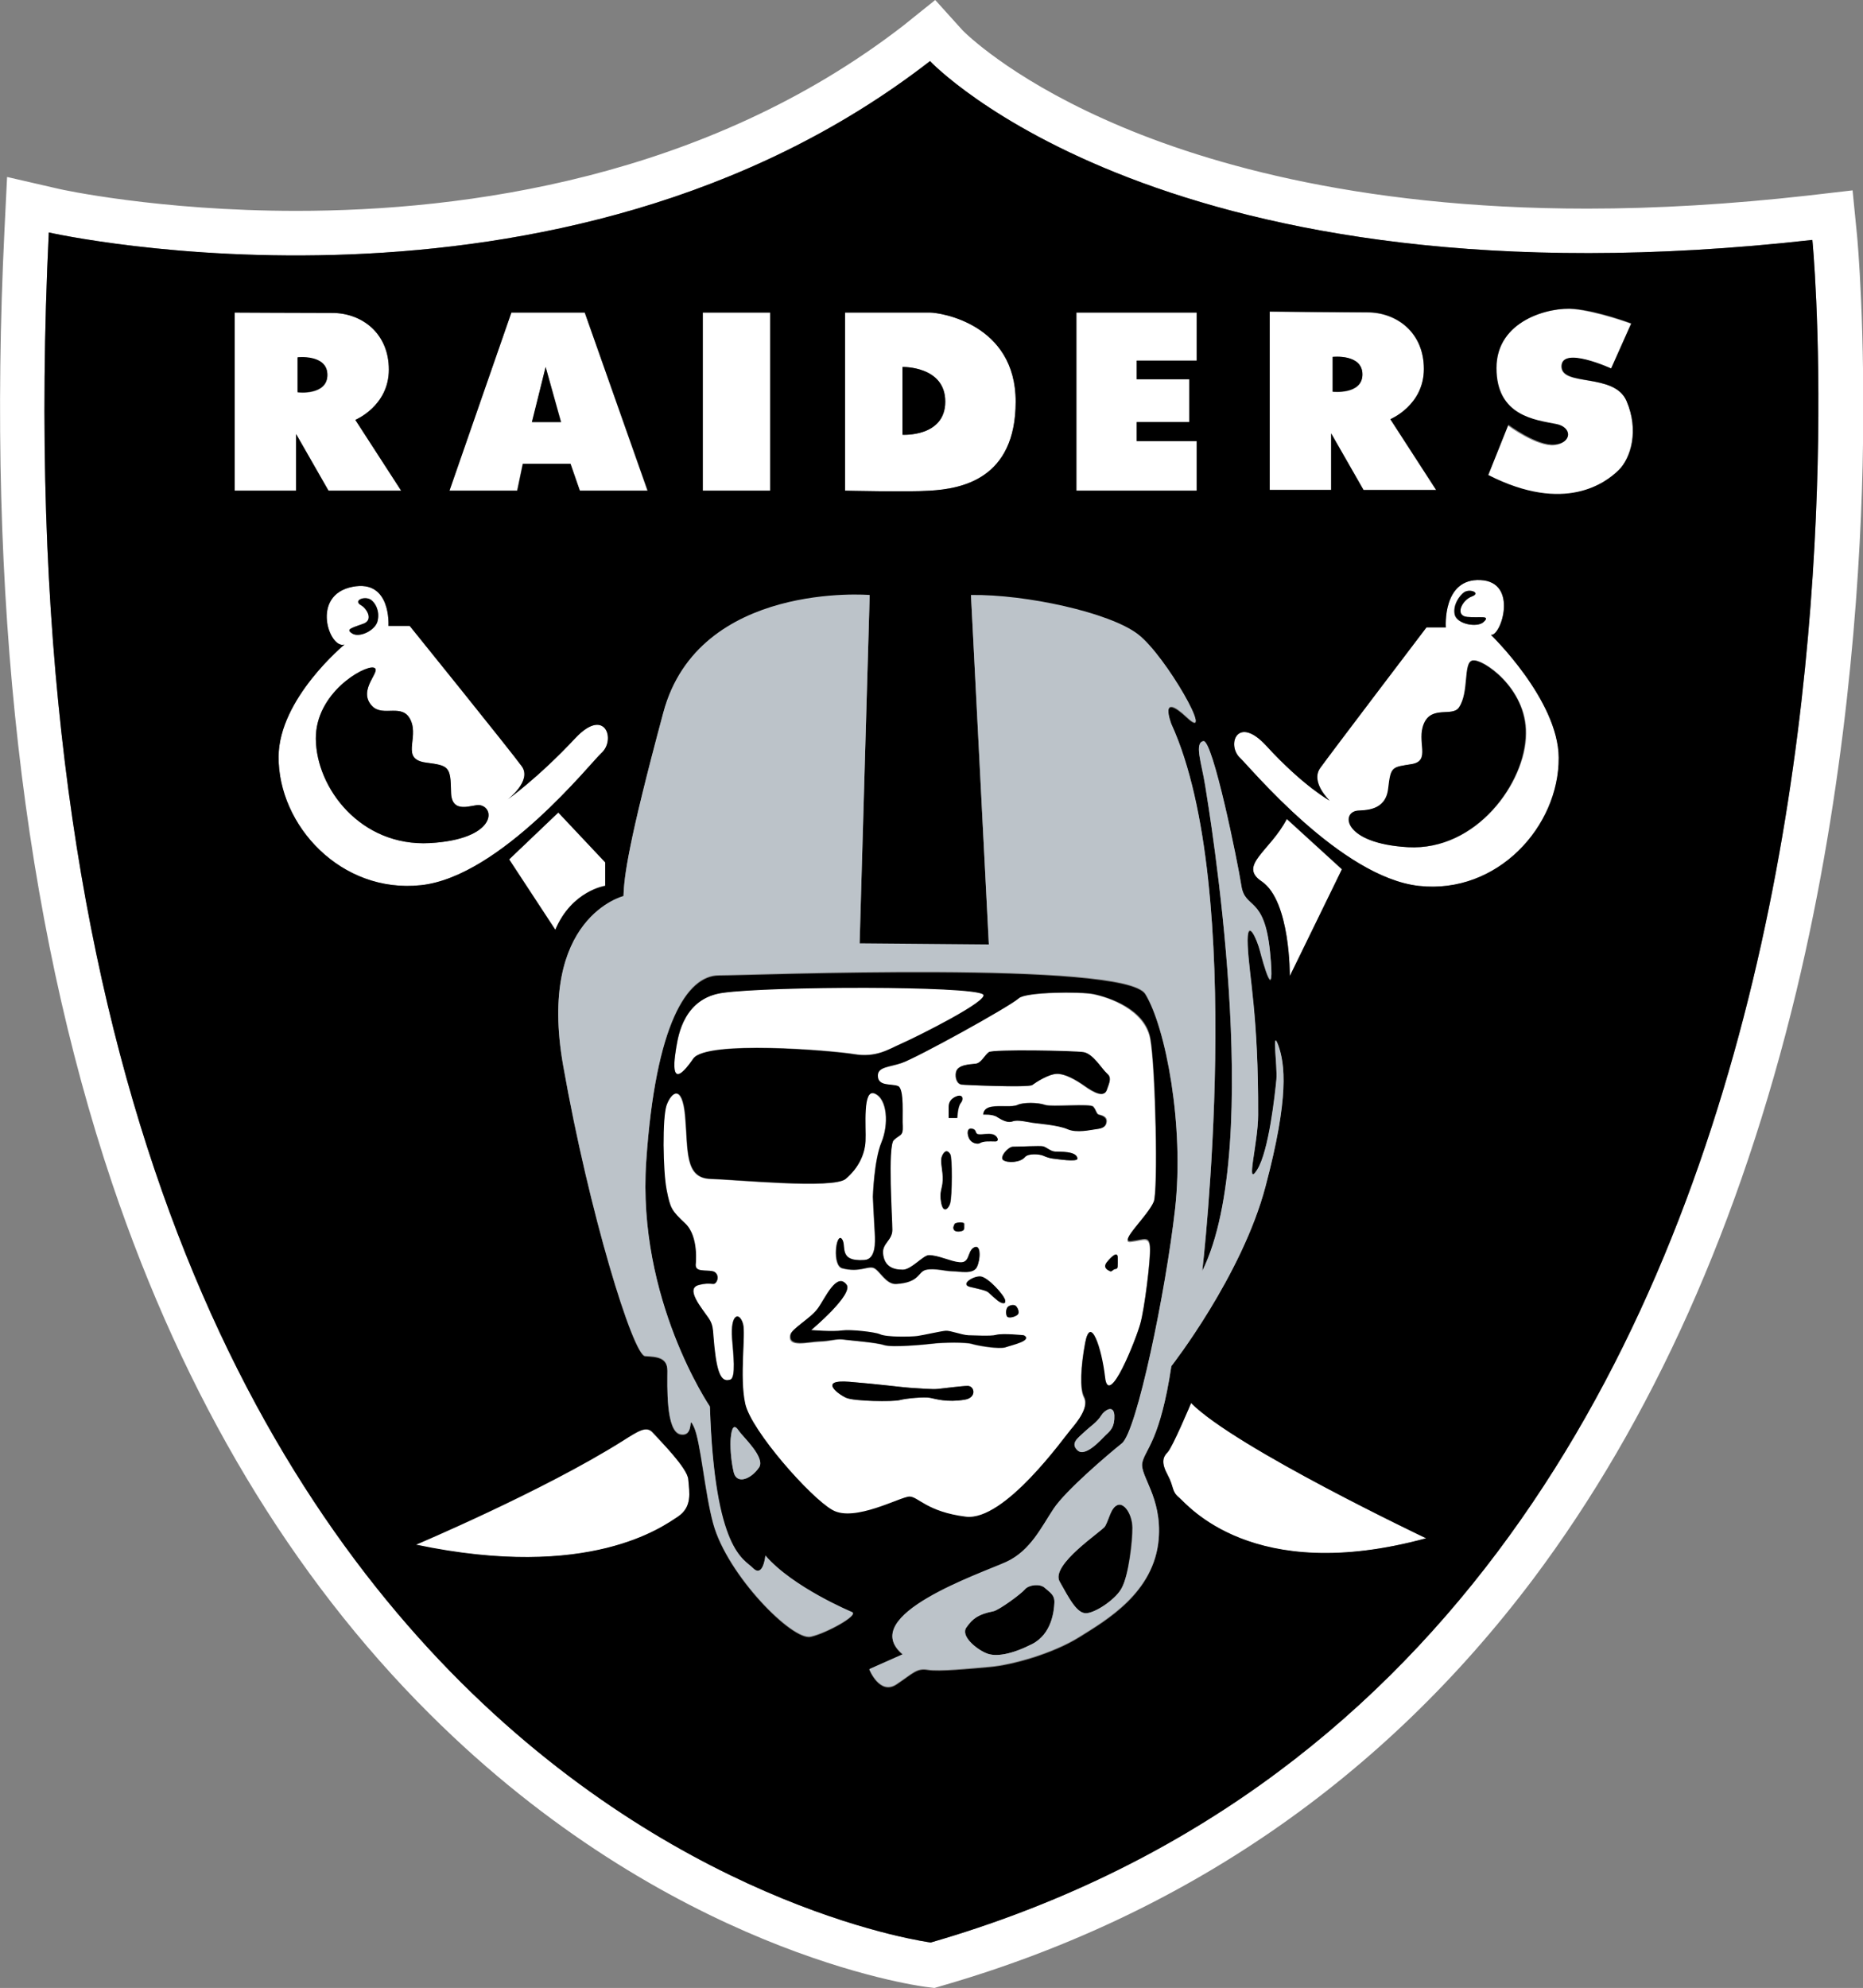
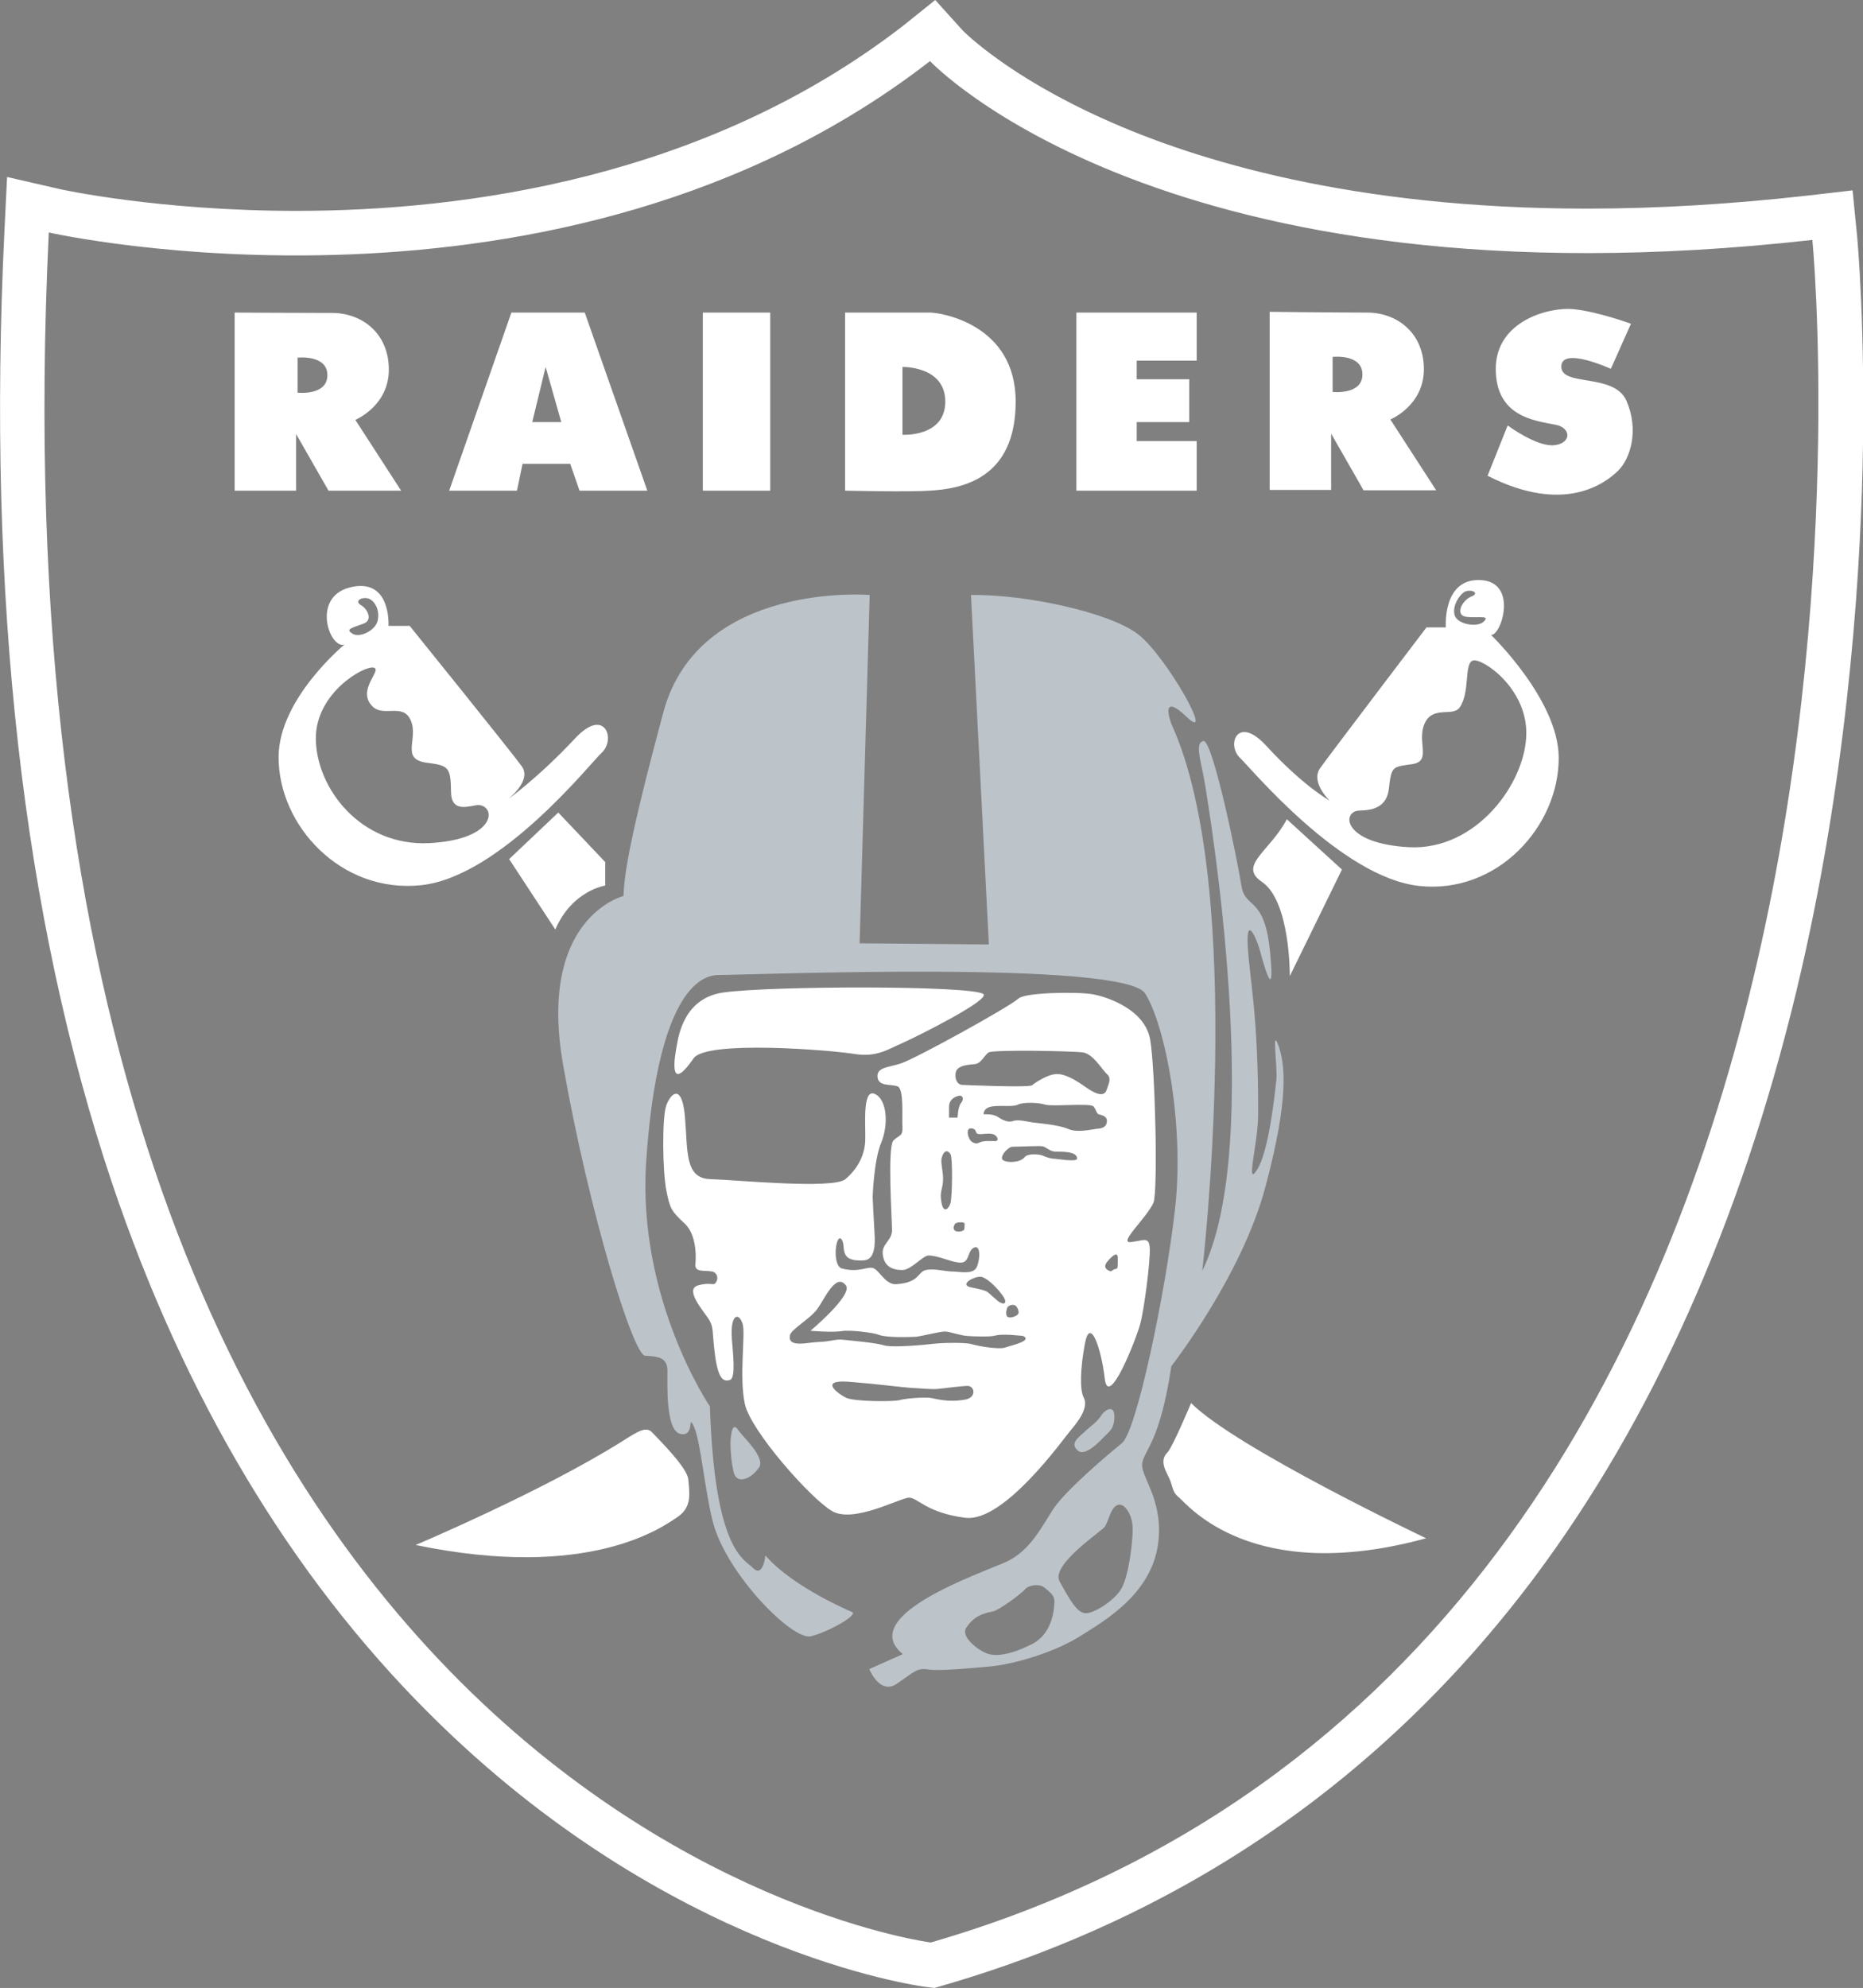
<svg xmlns="http://www.w3.org/2000/svg" version="1.1" id="raiders" x="0px" y="0px" viewBox="0 0 500.2 533.6" style="enable-background:new 0 0 500.2 533.6;" xml:space="preserve">
  <rect x="0" y="0" width="500.2" height="533.6" fill="#808080" stroke="none" />
  <style type="text/css">
	.st0{fill:#FFFFFF;}
	.st1{fill:#BCC3C9;}
</style>
  <path class="st0" d="M498.6,63.2l-1.2-12.1l-12.1,1.4c-20.4,2.3-40.4,3.5-59.2,3.5c-63,0-105.2-13-129.6-24  c-25.7-11.5-37.4-23.2-38-23.8L251.1,0l-8.6,6.9c-53,41-117.8,49.7-162.9,49.7c-37.1,0-63.5-5.8-63.8-5.9L1.9,47.5L1.2,61.8  c-4.8,98.6,5,184.7,28.9,255.8c19.4,57.5,48.1,105.5,85.3,142.5c63.9,63.7,130.3,72.8,133,73.2l2.5,0.3l2.4-0.7  c64.8-18.8,118-55.5,158.3-109c31.9-42.5,55.7-95.6,70.7-157.8c13.2-54.9,17-107,17.8-141.1C500.9,88,498.7,64.2,498.6,63.2z   M249.9,521.4c0,0-257.3-33.1-236.8-459c0,0,137.3,31,236.6-46c0,0,63.4,67.5,236.9,48C486.7,64.4,522.7,442.4,249.9,521.4z   M181.7,280.7c0.5-2.8,2-12.8,12.5-14.3c12.9-1.8,66.4-1.9,69.8,0.4c2.1,1.5-17.9,11.5-22,13.3c-3.3,1.4-6.6,3.8-12.6,2.8  s-39.8-3.8-43.2,1.2C179,294.5,181.4,282.4,181.7,280.7z M206.8,131.7h-18.1V83.9h18.1V131.7z M321.3,131.7H289V83.9h32.3v12.9  h-16.1v5h14.1v11.5h-14.1v5.1h16.1V131.7z M357.4,116.4l8.7,15.2h19.5l-12.3-19c0,0,9-3.7,9-13.5c0-9.8-7.3-15.2-15.2-15.2  c-7.8,0-26.2-0.2-26.2-0.2v47.8h16.5V116.4z M357.8,95.8c0,0,8-0.9,8,4.7c0,5.6-8,4.7-8,4.7V95.8z M140.3,124.5h12.8l2.5,7.2h18.2  L157,83.9h-19.7l-16.7,47.8h18.2L140.3,124.5z M146.5,98.5l4.2,14.8h-7.8L146.5,98.5z M249.7,131.7c8.3-0.5,23-3,23-23.9  c0-20.9-20.3-23.9-23-23.9s-22.8,0-22.8,0v47.8C226.9,131.7,244,132.1,249.7,131.7z M242.3,98.5c0,0,11.5-0.3,11.5,9.3  c0,9.6-11.5,8.9-11.5,8.9V98.5z M346.3,262c0,0,0.2-20.1-7.5-25.3c-6.5-4.4,2.2-8.2,6.7-16.8l14.8,13.5L346.3,262z M400.3,170.4  c2.7,0.5,7.5-14.2-2.8-14.7c-10.3-0.5-9.3,12.7-9.3,12.7H383c0,0-25.7,33.8-28.5,37.7c-2.8,3.8,2.5,8.8,2.5,8.8s-7.1-3.9-17-14.7  c-7.8-8.5-10.8-0.2-7,3.3c2.6,2.4,27,32,48,34.3s37.6-16,37.5-34.5C418.4,187.8,400.3,170.4,400.3,170.4z M393,159  c1.6-1.1,4.6,0.1,2.1,1.1c-2.6,1-4.7,5.2-1.2,5.5c3.4,0.3,6.3-0.5,4.4,1.3c-1.7,1.6-7.3,0.7-7.8-2C390,162.3,391.9,159.8,393,159z   M409.8,196.9c-0.1,13.2-13.4,31.5-31.6,30.5c-17.4-1-18-9.2-13.6-9.8c1.9-0.2,7.6,0.3,8.3-5.9s1-5.8,6.3-6.6s1.1-6,3.3-10.9  s7.6-1.7,9.4-4.3c2.9-4.1,1.1-11.9,3.6-12.6S409.9,184.6,409.8,196.9z M319.8,376.6c11.9,12,63.1,36.3,63.1,36.3  c-46.8,12.8-64.1-9.1-66.3-10.9s-1.4-2.9-3.1-6.1s-1.3-4.8,0-6.1C314.8,388.5,319.8,376.6,319.8,376.6z M79.5,116.5l8.7,15.2h19.5  l-12.3-19c0,0,9-3.7,9-13.5c0-9.8-7.3-15.2-15.2-15.2C81.3,84,63,83.9,63,83.9v47.8h16.5V116.5z M79.9,96c0,0,8-0.9,8,4.7  c0,5.6-8,4.7-8,4.7V96z M436.7,107.6c3.4,7.8,1.1,15.5-2.3,18.8s-14.4,11.8-35,1.3l5.4-13.5c0,0,7.8,5.8,12.5,5.3s4.6-4.7,0.3-5.5  c-5.5-1.1-16-2.1-16-15S416,82.3,422.6,83s15.3,3.9,15.3,3.9L432.5,99c0,0-13.3-6.1-13.3-0.6S433.4,100,436.7,107.6z M293.5,266.9  c-3.4-0.7-18.1-0.6-20,1.1c-2.7,2.4-27.6,16.1-31.5,17.4c-3.2,1.1-6.3,1-6.4,3.3c-0.1,3.1,3.6,2.2,5.4,2.9s1.1,8.5,1.3,10.8  c0.1,2.7-0.7,2.1-2.4,3.7s-0.4,21.3-0.4,24.1s-2.7,3.6-2.5,6.3c0.3,3.4,2.5,4.4,5.3,4.4c2.3,0,5.5-3.9,7-3.9c2.6,0,5.8,1.7,8.2,1.9  c2.9,0.3,2.1-2.8,3.8-3.9c2.1-1.3,1.9,3.2,0.9,5.2s-4.6,1.1-6.5,1.1s-4.8-0.9-7.1-0.4s-1.6,3.4-8,3.8c-2.8,0.2-4.5-3.7-6.1-4.3  s-3.8,1.3-8.4,0.1c-2.8-0.7-1.7-9.6-0.2-7.9s-1.2,6.2,6.1,5.7c3-0.2,3-4.5,2.8-7.4s-0.5-9.6-0.5-9.6s0.3-9.8,2.3-14.6  s1.6-11.7-1.8-13.1c-3.4-1.4-2.3,9.1-2.5,12.8s-2,7.3-5.3,10.1c-3.3,2.8-29.3,0.2-36.3,0c-7-0.2-6-7.8-6.8-16.8s-3.8-6.3-5-3  s-1,17.8,0,22.8s1.3,5.5,5,9s2.8,11,2.8,11c-0.1,2.1,2.5,1.4,4.5,1.8c1.4,0.3,1.7,1.8,1.1,2.8c-0.8,1.3-1.1-0.1-4.8,0.9  s0.9,6.3,2.6,8.8s1,3.5,1.9,10.1s2.4,7,4,6.5s0.8-7.1,0.5-11c-0.5-6.7,1.9-7.3,2.9-4c0.8,2.7-1,14.3,0.6,21.5s17.6,25.3,23.4,28.7  s18.3-3.6,20.7-3.6c2.3,0,4.7,4.1,15.1,5.4s26.4-21.3,28.2-23.4s5-6.1,3.6-8.8c-1.2-2.2-0.9-8.2,0.3-14.6c1.4-7.4,4.4,1.5,5.3,9.3  c0.9,8.7,8.4-10.3,9.5-14.4c1.1-3.8,2.8-17.3,2.6-20.5s-1.6-2-5.1-1.6s4.4-6.6,6.1-10.6c1.2-2.8,0.5-35.9-0.9-43.8  S297.7,267.7,293.5,266.9z M254.8,297.1c0-1.4,0.8-2.4,2.3-2.9s1.8,0.9,0.9,1.9c-0.8,1-0.9,3.9-0.9,3.9h-2.3  C254.8,300,254.8,298.5,254.8,297.1z M255.2,322.9c-0.3,1.3-1.8,3.1-2.4,0c-0.6-3.1,0.3-3.6,0.4-6.1c0.1-2.5-0.8-4.8-0.3-6.2  c0.4-1.4,1.3-2.3,2.3-0.8C255.8,310.7,255.7,321,255.2,322.9z M258.6,330.3c-0.5,0.3-2,0.5-2.4-0.2c-0.3-0.5-0.2-0.9,0.2-1.6  c0.2-0.4,2.5-0.7,2.6,0C258.9,329.3,259.1,330,258.6,330.3z M258.3,291.2c-1.4-0.1-2-1.8-1.7-3.3c0.4-2.1,3.8-2.1,5.3-2.3  c1.5-0.2,2.4-2.3,3.5-3.1c1.1-0.8,22.8-0.4,25.4,0c2.7,0.4,5.1,4.6,6.3,5.7c1.3,1.1,0.8,2.2,0,4.4c-0.8,2.2-3.5,0.7-5.9-1  c-2.4-1.7-5.3-3.4-7.5-3.3c-2.2,0-5.5,2.1-6.6,3C276.1,292,258.3,291.2,258.3,291.2z M260.2,305.5c-0.6-1.3-0.6-2.9,0.8-2.6  c1.5,0.3,0.6,1.4,1.8,1.5c1.2,0.1,2.4-0.3,3.7,0s1.9,1.9,0.7,1.9s-3.1-0.2-4.3,0.4C262.2,307.2,260.7,306.8,260.2,305.5z   M263.2,342.7c2,0,6.6,5.1,6.7,6.5c0.1,1.3-1.5,0.4-2,0c-0.4-0.3-1.8-1.6-2.5-2.2c-0.6-0.6-2-0.9-4.9-1.5  C257.7,344.8,261.2,342.7,263.2,342.7z M259,375.7c-4.7,0.8-7.8-0.3-9.3-0.5s-6.3,0.1-8.1,0.6c-1.9,0.5-12.3,0.4-14.4-0.6  c-1.9-0.9-7.8-5,0.9-4.3c7.5,0.6,14.4,1.5,16.1,1.6c1.7,0.1,6.3,0.5,7.7,0.3c1.9-0.2,6.5-0.8,7.9-0.8  C261.7,372,262.3,375.2,259,375.7z M269.9,361.7c-1.7,0.6-7.4-0.4-9-0.9s-7.9-0.4-10.3-0.1s-11.2,1.1-13.3,0.4s-9.3-1.3-11.1-1.5  s-3.2,0.5-6.3,0.6s-8.5,1.7-7.8-1.8c0.3-1.6,5.3-4.3,7.3-7s5-9.9,7.7-6.4c2,2.6-9.5,12.2-9.5,12.2s5.7,0.5,8.4,0.1  c2.1-0.4,8.6,0.4,10,1c1.9,0.8,8.6,0.6,10.1,0.5c1.5-0.2,6.3-1.4,7.6-1.4s4.1,1.1,6.1,1.2c1.1,0.1,6,0.3,7.4-0.1  c1.9-0.6,7.5,0.1,7.5,0.1C277.3,359.9,271.6,361.1,269.9,361.7z M270.5,350.9c0.4-0.6,1.6-0.9,2.2-0.4c0.5,0.4,1.1,1.7,0.6,2.3  c-0.5,0.6-2.6,1.3-3,0.4C270,352.5,270.2,351.5,270.5,350.9z M282.7,311c-0.9-0.1-1.8-0.4-2.7-0.8s-4-0.7-4.9,0.4  c-1.2,1.5-4.6,1.6-5.8,0.8c-1.1-0.8,1.3-3.6,2.6-3.6c1.9,0,7.3-0.3,8.1-0.1c1,0.3,1.9,1.3,3.1,1.4s6.1-0.3,6.1,1.9  C289.2,312,283.6,311,282.7,311z M294.4,303c-1.6,0.2-5.2,1.1-7.7,0s-7.9-1.5-9.3-1.7s-4.1-0.9-5.4-0.4s-2.9-0.3-4.1-1.1  c-1.3-0.9-3.8-0.7-3.8-0.7s-0.2-1.7,2.2-2.1c2.4-0.4,5.6,0.2,7-0.5s5.4-0.6,7.3,0s12.2-0.5,13,0.5s0.8,1.9,1.4,2.1s2.3,0.4,2.2,1.9  S296,302.9,294.4,303z M299.6,340.6c-0.9,0.1-1.1,0.8-1.6,0.6c-0.6-0.3-1.9-0.8-0.9-2.3c0.3-0.4,3-3.7,3-1.3  C300.1,340,300.2,340.5,299.6,340.6z M161.5,202.1c3.9-3.5,1-12.5-7-4c-10.1,10.8-18.2,16.5-18.2,16.5s6.6-5,3.8-8.9  S110,168,110,168l-5.7,0c0,0,0.8-12.5-9.6-10.5c-11.5,2.2-6.2,16.9-2.2,15.5c0,0-17.6,14.5-17.7,30.1c-0.1,18.5,16.8,36.8,38.3,34.5  C134.5,235.3,158.8,204.5,161.5,202.1z M97.6,167.4c2.7-1,0.9-4.1-0.6-4.9c-2.4-1.4,1-2.7,2.6-1.5c1.2,0.8,2.4,2.9,1.8,5.6  c-0.6,2.7-5,4.8-6.9,3.4C92.8,168.9,94.3,168.6,97.6,167.4z M84.8,198.3c-0.1-12.3,13-19.7,15.5-19.1s-4.6,5.9-0.4,10.3  c3,3.2,8.3-1,10.4,3.9s-2.8,10.3,4.1,11.3c6,0.8,6.6,1,6.7,7.9c0.1,6.2,5.7,3.3,7.6,3.5c4.5,0.5,4.5,9.2-13.3,10.2  C96.8,227.3,84.9,211.5,84.8,198.3z M184.8,397.1c0.3,3.6,1.1,7.4-2.9,10.1c-3.9,2.6-23.6,17.2-70.3,7.5c0,0,34.1-14.4,55.4-27.8  c4.3-2.7,6.6-4.3,8.3-2.2C177.4,386.9,184.6,394.1,184.8,397.1z M149.9,218.1l12.6,13.3v6.3c0,0-8.9,1.3-13.4,11.8l-12.4-18.9  L149.9,218.1z" />
-   <path d="M242.3,116.7V98.5c0,0,11.5-0.3,11.5,9.3C253.8,117.4,242.3,116.7,242.3,116.7z M146.5,98.5l-3.7,14.8h7.8L146.5,98.5z   M395.3,177.3c-2.5,0.6-0.8,8.5-3.6,12.6c-1.8,2.6-7.3-0.6-9.4,4.3s2,10-3.3,10.9s-5.6,0.5-6.3,6.6s-6.4,5.7-8.3,5.9  c-4.4,0.5-3.8,8.8,13.6,9.8c18.3,1,31.6-17.3,31.6-30.5C409.9,184.6,397.8,176.7,395.3,177.3z M249.9,521.4  c0,0-257.3-33.1-236.8-459c0,0,137.3,31,236.6-46c0,0,63.4,67.5,236.9,48C486.7,64.4,522.7,442.4,249.9,521.4z M340.9,131.5h16.5  v-15.2l8.7,15.2h19.5l-12.3-19c0,0,9-3.7,9-13.5c0-9.8-7.3-15.2-15.2-15.2c-7.8,0-26.2-0.2-26.2-0.2V131.5z M289,131.7h32.3v-13.3  h-16.1v-5.1h14.1v-11.5h-14.1v-5h16.1V83.9H289V131.7z M226.9,131.7c0,0,17.1,0.4,22.8,0c8.3-0.5,23-3,23-23.9  c0-20.9-20.3-23.9-23-23.9s-22.8,0-22.8,0V131.7z M188.7,131.7h18.1V83.9h-18.1V131.7z M120.7,131.7h18.2l1.5-7.2h12.8l2.5,7.2h18.2  L157,83.9h-19.7L120.7,131.7z M63,131.7h16.5v-15.2l8.7,15.2h19.5l-12.3-19c0,0,9-3.7,9-13.5c0-9.8-7.3-15.2-15.2-15.2  C81.3,84,63,83.9,63,83.9V131.7z M113,237.6c21.4-2.3,45.8-33.1,48.5-35.5c3.9-3.5,1-12.5-7-4c-10.1,10.8-18.2,16.5-18.2,16.5  s6.6-5,3.8-8.9S110,168,110,168l-5.7,0c0,0,0.8-12.5-9.6-10.5c-11.5,2.2-6.2,16.9-2.2,15.5c0,0-17.6,14.5-17.7,30.1  C74.7,221.6,91.6,239.9,113,237.6z M149.9,218.1l-13.2,12.6l12.4,18.9c4.4-10.5,13.4-11.8,13.4-11.8v-6.3L149.9,218.1z M184.8,397.1  c-0.2-3-7.4-10.2-9.4-12.5c-1.8-2.1-4-0.5-8.3,2.2c-21.3,13.4-55.4,27.8-55.4,27.8c46.6,9.8,66.3-4.9,70.3-7.5  C185.9,404.5,185.1,400.7,184.8,397.1z M306.7,392.6c0.8-3.5,4.8-5.9,7.8-25.9c0,0,19-24.3,25.3-48.3c6.3-24,5.2-32.8,3.4-37.7  c-1.8-4.8-0.2,5.3-0.5,9.2c-0.3,3.8-2,19.3-5.2,24.3c-3.2,5,0.3-7.3,0.3-14.8c0.1-26.8-2.5-37-2.8-45.5s2.7-1.2,3.3,1.5  c0.7,2.7,4.2,15.7,2.7,0.3c-1.5-15.3-6.7-11.3-7.7-17.8s-7.7-39.3-10.2-38.8s-0.5,5.7,0.5,12c1,6.3,16.1,95.9-0.8,130.2  c0,0,12-102.5-8.3-146.8c0,0-3.6-9.1,4.2-1.8s-5.5-16.4-13.2-22.3s-30-10.7-44.8-10.5l4.8,93.8l-34.7-0.3l2.7-93.5  c0,0-45.9-3.8-55.4,31.5s-10.6,44-10.7,49.3c0,0-23.2,5.7-16.2,45.4s18.8,77.8,22,78s6,0.3,6,4s-0.5,16.3,3.5,17s1.8-5.8,3.6-2  s2.9,17.9,5.2,26c3.8,13.8,21.3,31.5,26.2,30.3c4.4-1,12.8-5.8,11.1-6.5c0,0-15.9-6.5-23.3-15.2c0,0-0.6,6.1-3.3,3.4  c-2.5-2.5-10.4-4.4-11.6-43.4c0,0-19.6-28.8-17.1-65.8c2.5-37,11-50,19.5-50s109-4,114.5,5s10.5,35.4,8,57.7  c-2.5,22.3-10.3,59.8-14.3,63s-15,12.8-18.3,17.5s-6.2,11.3-12.7,14.3c-6.5,3-40.4,14.3-27.8,24.8l-9,4c0,0,2.8,7,7.3,4  s5.4-4.4,8.4-3.9s11.1-0.3,16.8-0.8s16.7-3.5,23.9-8s20.1-11.9,21.3-26.3C312,401.8,305.9,396.1,306.7,392.6z M223.5,405.3  c5.9,3.4,18.3-3.6,20.7-3.6c2.3,0,4.7,4.1,15.1,5.4s26.4-21.3,28.2-23.4s5-6.1,3.6-8.8c-1.2-2.2-0.9-8.2,0.3-14.6  c1.4-7.4,4.4,1.5,5.3,9.3c0.9,8.7,8.4-10.3,9.5-14.4c1.1-3.8,2.8-17.3,2.6-20.5s-1.6-2-5.1-1.6s4.4-6.6,6.1-10.6  c1.2-2.8,0.5-35.9-0.9-43.8s-11.1-11-15.3-11.9c-3.4-0.7-18.1-0.6-20,1.1c-2.7,2.4-27.6,16.1-31.5,17.4c-3.2,1.1-6.3,1-6.4,3.3  c-0.1,3.1,3.6,2.2,5.4,2.9s1.1,8.5,1.3,10.8c0.1,2.7-0.7,2.1-2.4,3.7s-0.4,21.3-0.4,24.1s-2.7,3.6-2.5,6.3c0.3,3.4,2.5,4.4,5.3,4.4  c2.3,0,5.5-3.9,7-3.9c2.6,0,5.8,1.7,8.2,1.9c2.9,0.3,2.1-2.8,3.8-3.9c2.1-1.3,1.9,3.2,0.9,5.2s-4.6,1.1-6.5,1.1s-4.8-0.9-7.1-0.4  s-1.6,3.4-8,3.8c-2.8,0.2-4.5-3.7-6.1-4.3s-3.8,1.3-8.4,0.1c-2.8-0.7-1.7-9.6-0.2-7.9s-1.2,6.2,6.1,5.7c3-0.2,3-4.5,2.8-7.4  s-0.5-9.6-0.5-9.6s0.3-9.8,2.3-14.6s1.6-11.7-1.8-13.1c-3.4-1.4-2.3,9.1-2.5,12.8s-2,7.3-5.3,10.1c-3.3,2.8-29.3,0.2-36.3,0  c-7-0.2-6-7.8-6.8-16.8s-3.8-6.3-5-3s-1,17.8,0,22.8s1.3,5.5,5,9s2.8,11,2.8,11c-0.1,2.1,2.5,1.4,4.5,1.8c1.4,0.3,1.7,1.8,1.1,2.8  c-0.8,1.3-1.1-0.1-4.8,0.9s0.9,6.3,2.6,8.8s1,3.5,1.9,10.1s2.4,7,4,6.5s0.8-7.1,0.5-11c-0.5-6.7,1.9-7.3,2.9-4  c0.8,2.7-1,14.3,0.6,21.5S217.6,402,223.5,405.3z M198.4,384.1c-1.3-2-2-1-2.2,1.9c-0.2,1.7,0,5.9,0.8,9.2s4.6,1.9,6.8-1.3  C205.6,391.3,199.4,385.6,198.4,384.1z M186.1,284.2c3.4-5,37.2-2.2,43.2-1.2s9.4-1.4,12.6-2.8c4.1-1.8,24.2-11.8,22-13.3  c-3.3-2.3-56.8-2.2-69.8-0.4c-10.5,1.4-12,11.5-12.5,14.3C181.4,282.4,179,294.5,186.1,284.2z M299.2,379.9c-0.2-3.1-2.8-1.2-3.5,0  c-1.2,1.9-2.9,2.9-4.6,4.5c-1.7,1.6-3.8,3-1.8,4.9c2.1,1.9,6.3-3,7.6-4.2C298.2,384,299.3,383,299.2,379.9z M346.3,262l14-28.7  l-14.8-13.5c-4.5,8.7-13.2,12.5-6.7,16.8C346.5,241.9,346.3,262,346.3,262z M382.9,412.9c0,0-51.2-24.3-63.1-36.3  c0,0-5,11.9-6.3,13.2c-1.3,1.3-1.8,2.8,0,6.1s1,4.4,3.1,6.1S336.2,425.6,382.9,412.9z M418.5,203.4c-0.1-15.5-18.2-33-18.2-33  c2.7,0.5,7.5-14.2-2.8-14.7c-10.3-0.5-9.3,12.7-9.3,12.7H383c0,0-25.7,33.8-28.5,37.7c-2.8,3.8,2.5,8.8,2.5,8.8s-7.1-3.9-17-14.7  c-7.8-8.5-10.8-0.2-7,3.3c2.6,2.4,27,32,48,34.3S418.6,221.9,418.5,203.4z M436.7,107.6c-3.3-7.6-17.4-3.8-17.4-9.3  s13.3,0.6,13.3,0.6l5.4-12.1c0,0-8.7-3.3-15.3-3.9s-20.9,3-20.9,15.9s10.5,13.9,16,15c4.3,0.8,4.4,5-0.3,5.5s-12.5-5.3-12.5-5.3  l-5.4,13.5c20.6,10.5,31.6,2,35-1.3S440.1,115.5,436.7,107.6z M300,404c-1.8,0.8-2.2,3.8-3.3,5.7c-0.8,1.3-14.7,10.3-12.2,14.8  c2.5,4.4,4.7,8.9,7.4,8.5c2.8-0.4,7.9-4,9.3-6.8c1.8-3.4,2.8-12.5,2.8-16.1C304,406.5,301.8,403.2,300,404z M87.9,100.6  c0-5.6-8-4.7-8-4.7v9.3C79.9,105.3,87.9,106.2,87.9,100.6z M398.4,166.9c1.9-1.8-1-1-4.4-1.3c-3.5-0.3-1.5-4.5,1.2-5.5  c2.5-0.9-0.5-2.2-2.1-1.1c-1.1,0.8-3,3.2-2.5,5.9C391.2,167.6,396.8,168.6,398.4,166.9z M115.4,226.3c17.8-1,17.7-9.6,13.3-10.2  c-1.9-0.2-7.5,2.7-7.6-3.5c-0.1-6.9-0.6-7.1-6.7-7.9c-6.9-0.9-1.9-6.4-4.1-11.3s-7.4-0.8-10.4-3.9c-4.2-4.4,3-9.7,0.4-10.3  s-15.6,6.8-15.5,19.1C84.9,211.5,96.8,227.3,115.4,226.3z M94.5,170c1.9,1.3,6.4-0.8,6.9-3.4c0.6-2.7-0.7-4.8-1.8-5.6  c-1.7-1.1-5,0.2-2.6,1.5c1.5,0.9,3.3,3.9,0.6,4.9C94.3,168.6,92.8,168.9,94.5,170z M280.5,426.2c-1.3-1.2-4.3-0.8-5.3,0.4  c-1.1,1.3-7,5.6-8.5,5.9c-4,0.8-5.5,1.9-7.2,4.3c-1.7,2.3,2.6,5.8,5.2,6.9c2.6,1.2,7.1,0.3,12.4-2.4c5.3-2.7,5.9-8.9,6-11.1  C283.2,428,281.8,427.4,280.5,426.2z M267.2,306.4c1.3,0,0.6-1.6-0.7-1.9s-2.5,0.1-3.7,0c-1.2-0.1-0.4-1.2-1.8-1.5  c-1.4-0.3-1.4,1.4-0.8,2.6s2.1,1.6,2.8,1.3C264.1,306.2,265.9,306.4,267.2,306.4z M277.2,291.2c1.1-0.8,4.4-2.9,6.6-3  c2.2,0,5.1,1.6,7.5,3.3c2.4,1.7,5.2,3.2,5.9,1c0.8-2.2,1.3-3.3,0-4.4c-1.3-1.1-3.7-5.3-6.3-5.7c-2.7-0.4-24.3-0.8-25.4,0  c-1.1,0.8-2,2.9-3.5,3.1c-1.5,0.2-4.9,0.2-5.3,2.3c-0.3,1.5,0.3,3.3,1.7,3.3C258.3,291.2,276.1,292,277.2,291.2z M256.3,328.5  c-0.3,0.7-0.5,1-0.2,1.6c0.4,0.7,1.9,0.5,2.4,0.2c0.5-0.3,0.3-1,0.3-1.7C258.8,327.8,256.5,328.2,256.3,328.5z M365.8,100.5  c0-5.6-8-4.7-8-4.7v9.3C357.8,105.1,365.8,106,365.8,100.5z M260.5,345.4c2.8,0.7,4.3,1,4.9,1.5c0.6,0.6,2.1,1.9,2.5,2.2  c0.5,0.4,2.2,1.3,2,0c-0.1-1.3-4.7-6.4-6.7-6.5S257.7,344.8,260.5,345.4z M226.3,359.5c1.8,0.3,9,0.8,11.1,1.5s10.8-0.1,13.3-0.4  s8.7-0.4,10.3,0.1s7.3,1.4,9,0.9c1.7-0.6,7.4-1.8,4.9-3.2c0,0-5.6-0.6-7.5-0.1c-1.3,0.4-6.3,0.1-7.4,0.1c-1.9-0.1-4.8-1.3-6.1-1.2  s-6.1,1.2-7.6,1.4c-1.5,0.2-8.2,0.4-10.1-0.5c-1.4-0.6-7.9-1.3-10-1c-2.7,0.4-8.4-0.1-8.4-0.1s11.5-9.6,9.5-12.2  c-2.7-3.5-5.7,3.7-7.7,6.4s-7,5.4-7.3,7c-0.7,3.5,4.8,1.9,7.8,1.8S224.5,359.3,226.3,359.5z M252.8,310.6c-0.4,1.4,0.4,3.7,0.3,6.2  c-0.1,2.5-1,3-0.4,6.1c0.6,3.1,2.1,1.3,2.4,0c0.5-1.9,0.6-12.2,0-13.1C254.2,308.3,253.3,309.2,252.8,310.6z M257.9,296.1  c0.8-1,0.6-2.4-0.9-1.9s-2.3,1.5-2.3,2.9c0,1.4,0,3,0,3h2.3C257,300,257.1,297.1,257.9,296.1z M270.5,350.9  c-0.4,0.5-0.5,1.5-0.2,2.3c0.3,0.9,2.5,0.2,3-0.4c0.5-0.6-0.1-1.9-0.6-2.3C272.2,350.1,270.9,350.4,270.5,350.9z M259.8,372  c-1.4,0-6,0.6-7.9,0.8c-1.4,0.2-6-0.2-7.7-0.3c-1.7-0.1-8.6-1-16.1-1.6c-8.7-0.7-2.8,3.5-0.9,4.3c2.1,0.9,12.5,1.1,14.4,0.6  c1.9-0.5,6.6-0.9,8.1-0.6s4.5,1.3,9.3,0.5C262.3,375.2,261.7,372,259.8,372z M283.2,309.1c-1.1-0.1-2.1-1.1-3.1-1.4  c-0.9-0.2-6.3,0.1-8.1,0.1c-1.3,0-3.7,2.8-2.6,3.6c1.1,0.8,4.5,0.7,5.8-0.8c0.9-1.1,4-0.8,4.9-0.4s1.8,0.7,2.7,0.8  c0.9,0.1,6.5,1,6.5,0C289.2,308.9,284.3,309.2,283.2,309.1z M294.9,299.2c-0.6-0.3-0.6-1.2-1.4-2.1s-11.2,0.2-13-0.5s-5.8-0.7-7.3,0  s-4.6,0.1-7,0.5c-2.4,0.4-2.2,2.1-2.2,2.1s2.6-0.2,3.8,0.7c1.3,0.8,2.8,1.6,4.1,1.1s4.1,0.2,5.4,0.4s6.8,0.6,9.3,1.7s6.1,0.2,7.7,0  c1.6-0.2,2.6-0.6,2.7-2S295.6,299.4,294.9,299.2z M298,341.2c0.6,0.3,0.7-0.5,1.6-0.6c0.6-0.1,0.5-0.6,0.5-3c0-2.4-2.7,0.9-3,1.3  C296.1,340.3,297.4,340.9,298,341.2z" />
  <path class="st1" d="M198.4,384.1c1,1.5,7.2,7.1,5.4,9.8c-2.2,3.2-6,4.6-6.8,1.3s-1-7.5-0.8-9.2  C196.5,383.1,197.1,382.1,198.4,384.1z M339.8,318.4c-6.3,24-25.3,48.3-25.3,48.3c-3,20-7.1,22.4-7.8,25.9s5.3,9.2,4.4,20.4  c-1.2,14.4-14.1,21.8-21.3,26.3s-18.2,7.5-23.9,8s-13.8,1.3-16.8,0.8s-3.9,0.9-8.4,3.9s-7.3-4-7.3-4l9-4  c-12.7-10.4,21.3-21.8,27.8-24.8c6.5-3,9.5-9.5,12.7-14.3s14.3-14.3,18.3-17.5s11.8-40.8,14.3-63c2.5-22.3-2.5-48.7-8-57.7  s-106-5-114.5-5s-17,13-19.5,50c-2.5,37,17.1,65.8,17.1,65.8c1.3,39,9.2,40.9,11.6,43.4c2.7,2.7,3.3-3.4,3.3-3.4  c7.4,8.6,23.3,15.2,23.3,15.2c1.7,0.8-6.7,5.5-11.1,6.5c-4.9,1.2-22.4-16.5-26.2-30.3c-2.2-8.2-3.4-22.3-5.2-26s0.4,2.8-3.6,2  s-3.5-13.3-3.5-17s-2.8-3.8-6-4s-15-38.3-22-78s16.2-45.4,16.2-45.4c0.2-5.3,1.2-14,10.7-49.3s55.4-31.5,55.4-31.5l-2.7,93.5  l34.7,0.3l-4.8-93.8c14.8-0.2,37.2,4.7,44.8,10.5s20.9,29.6,13.2,22.3s-4.2,1.8-4.2,1.8c20.3,44.3,8.3,146.8,8.3,146.8  c16.9-34.2,1.8-123.8,0.8-130.2c-1-6.3-3-11.5-0.5-12s9.2,32.3,10.2,38.8s6.2,2.5,7.7,17.8c1.5,15.3-2,2.3-2.7-0.3  c-0.7-2.7-3.7-10-3.3-1.5s2.9,18.7,2.8,45.5c0,7.6-3.5,19.8-0.3,14.8c3.2-5,4.8-20.5,5.2-24.3c0.3-3.8-1.3-14,0.5-9.2  C345,285.5,346.2,294.4,339.8,318.4z M283.1,430.2c0.1-2.2-1.3-2.8-2.6-4c-1.3-1.2-4.3-0.8-5.3,0.4c-1.1,1.3-7,5.6-8.5,5.9  c-4,0.8-5.5,1.9-7.2,4.3c-1.7,2.3,2.6,5.8,5.2,6.9c2.6,1.2,7.1,0.3,12.4-2.4C282.4,438.6,283,432.4,283.1,430.2z M304.1,410  c-0.1-3.6-2.3-6.8-4.1-6c-1.8,0.8-2.2,3.8-3.3,5.7c-0.8,1.3-14.7,10.3-12.2,14.8c2.5,4.4,4.7,8.9,7.4,8.5c2.8-0.4,7.9-4,9.3-6.8  C303.1,422.7,304.2,413.6,304.1,410z M296.9,385.2c1.3-1.2,2.4-2.2,2.3-5.3c-0.2-3.1-2.8-1.2-3.5,0c-1.2,1.9-2.9,2.9-4.6,4.5  c-1.7,1.6-3.8,3-1.8,4.9C291.4,391.3,295.7,386.4,296.9,385.2z" />
</svg>